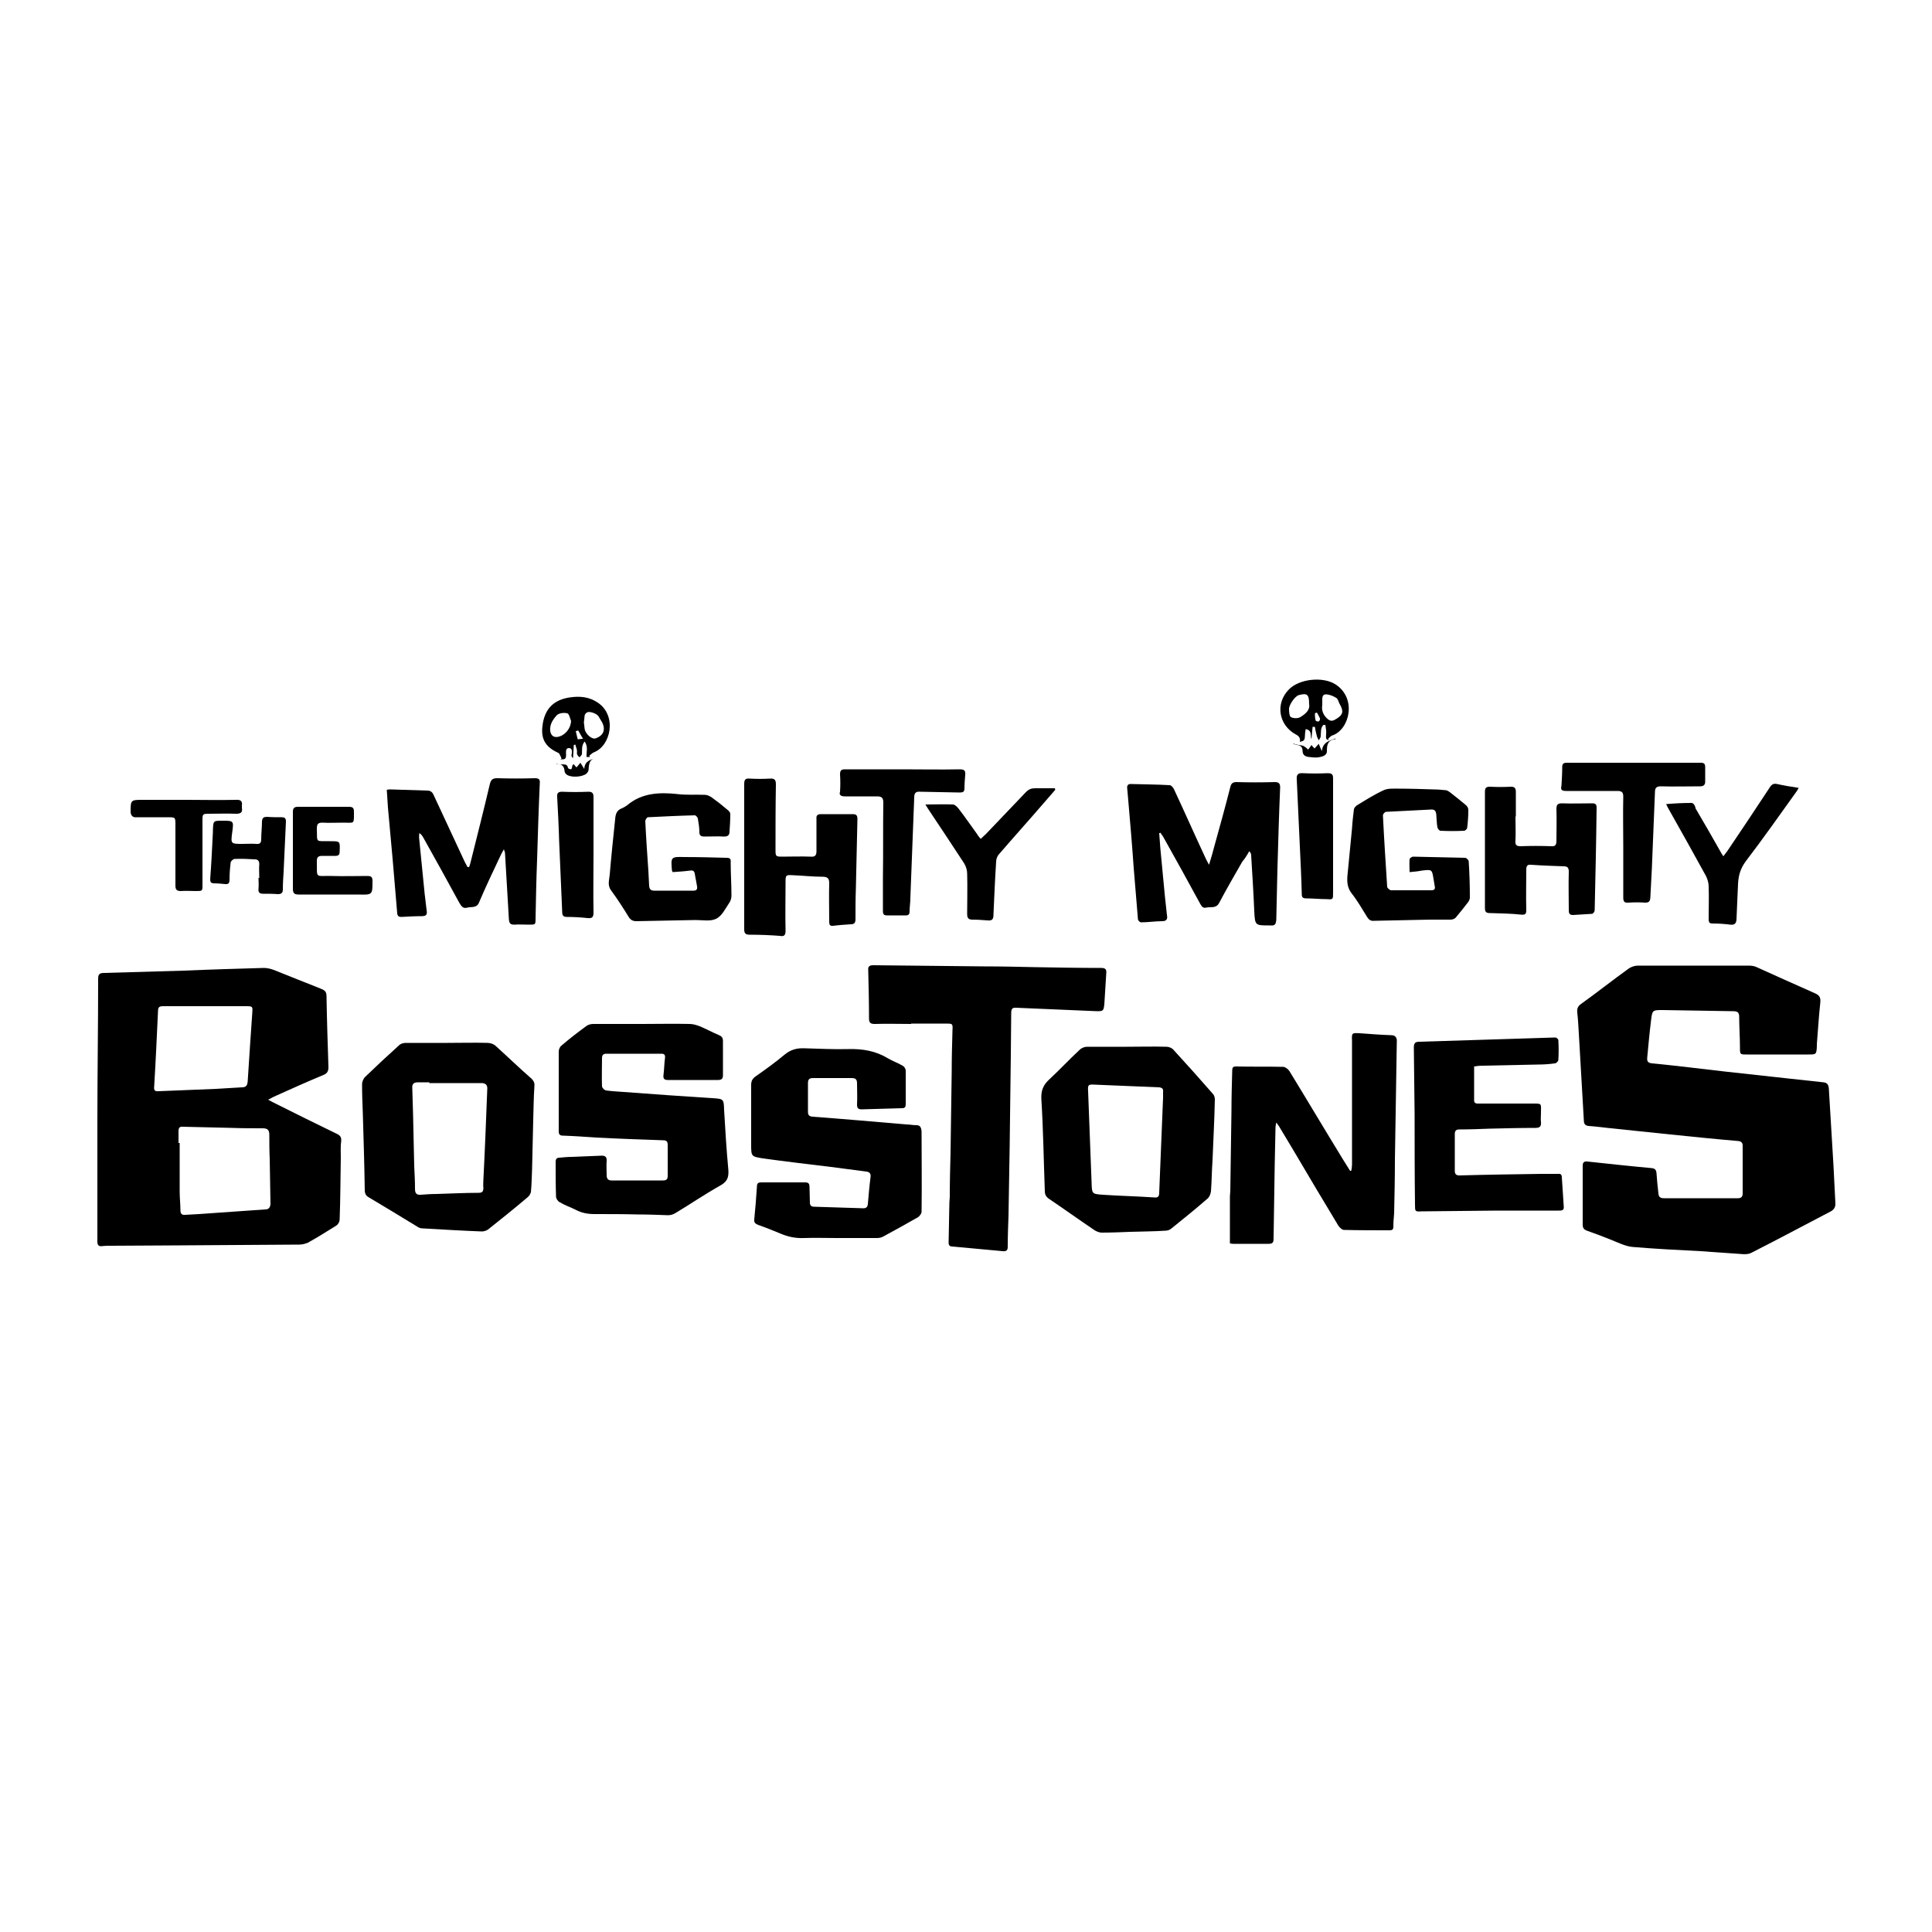
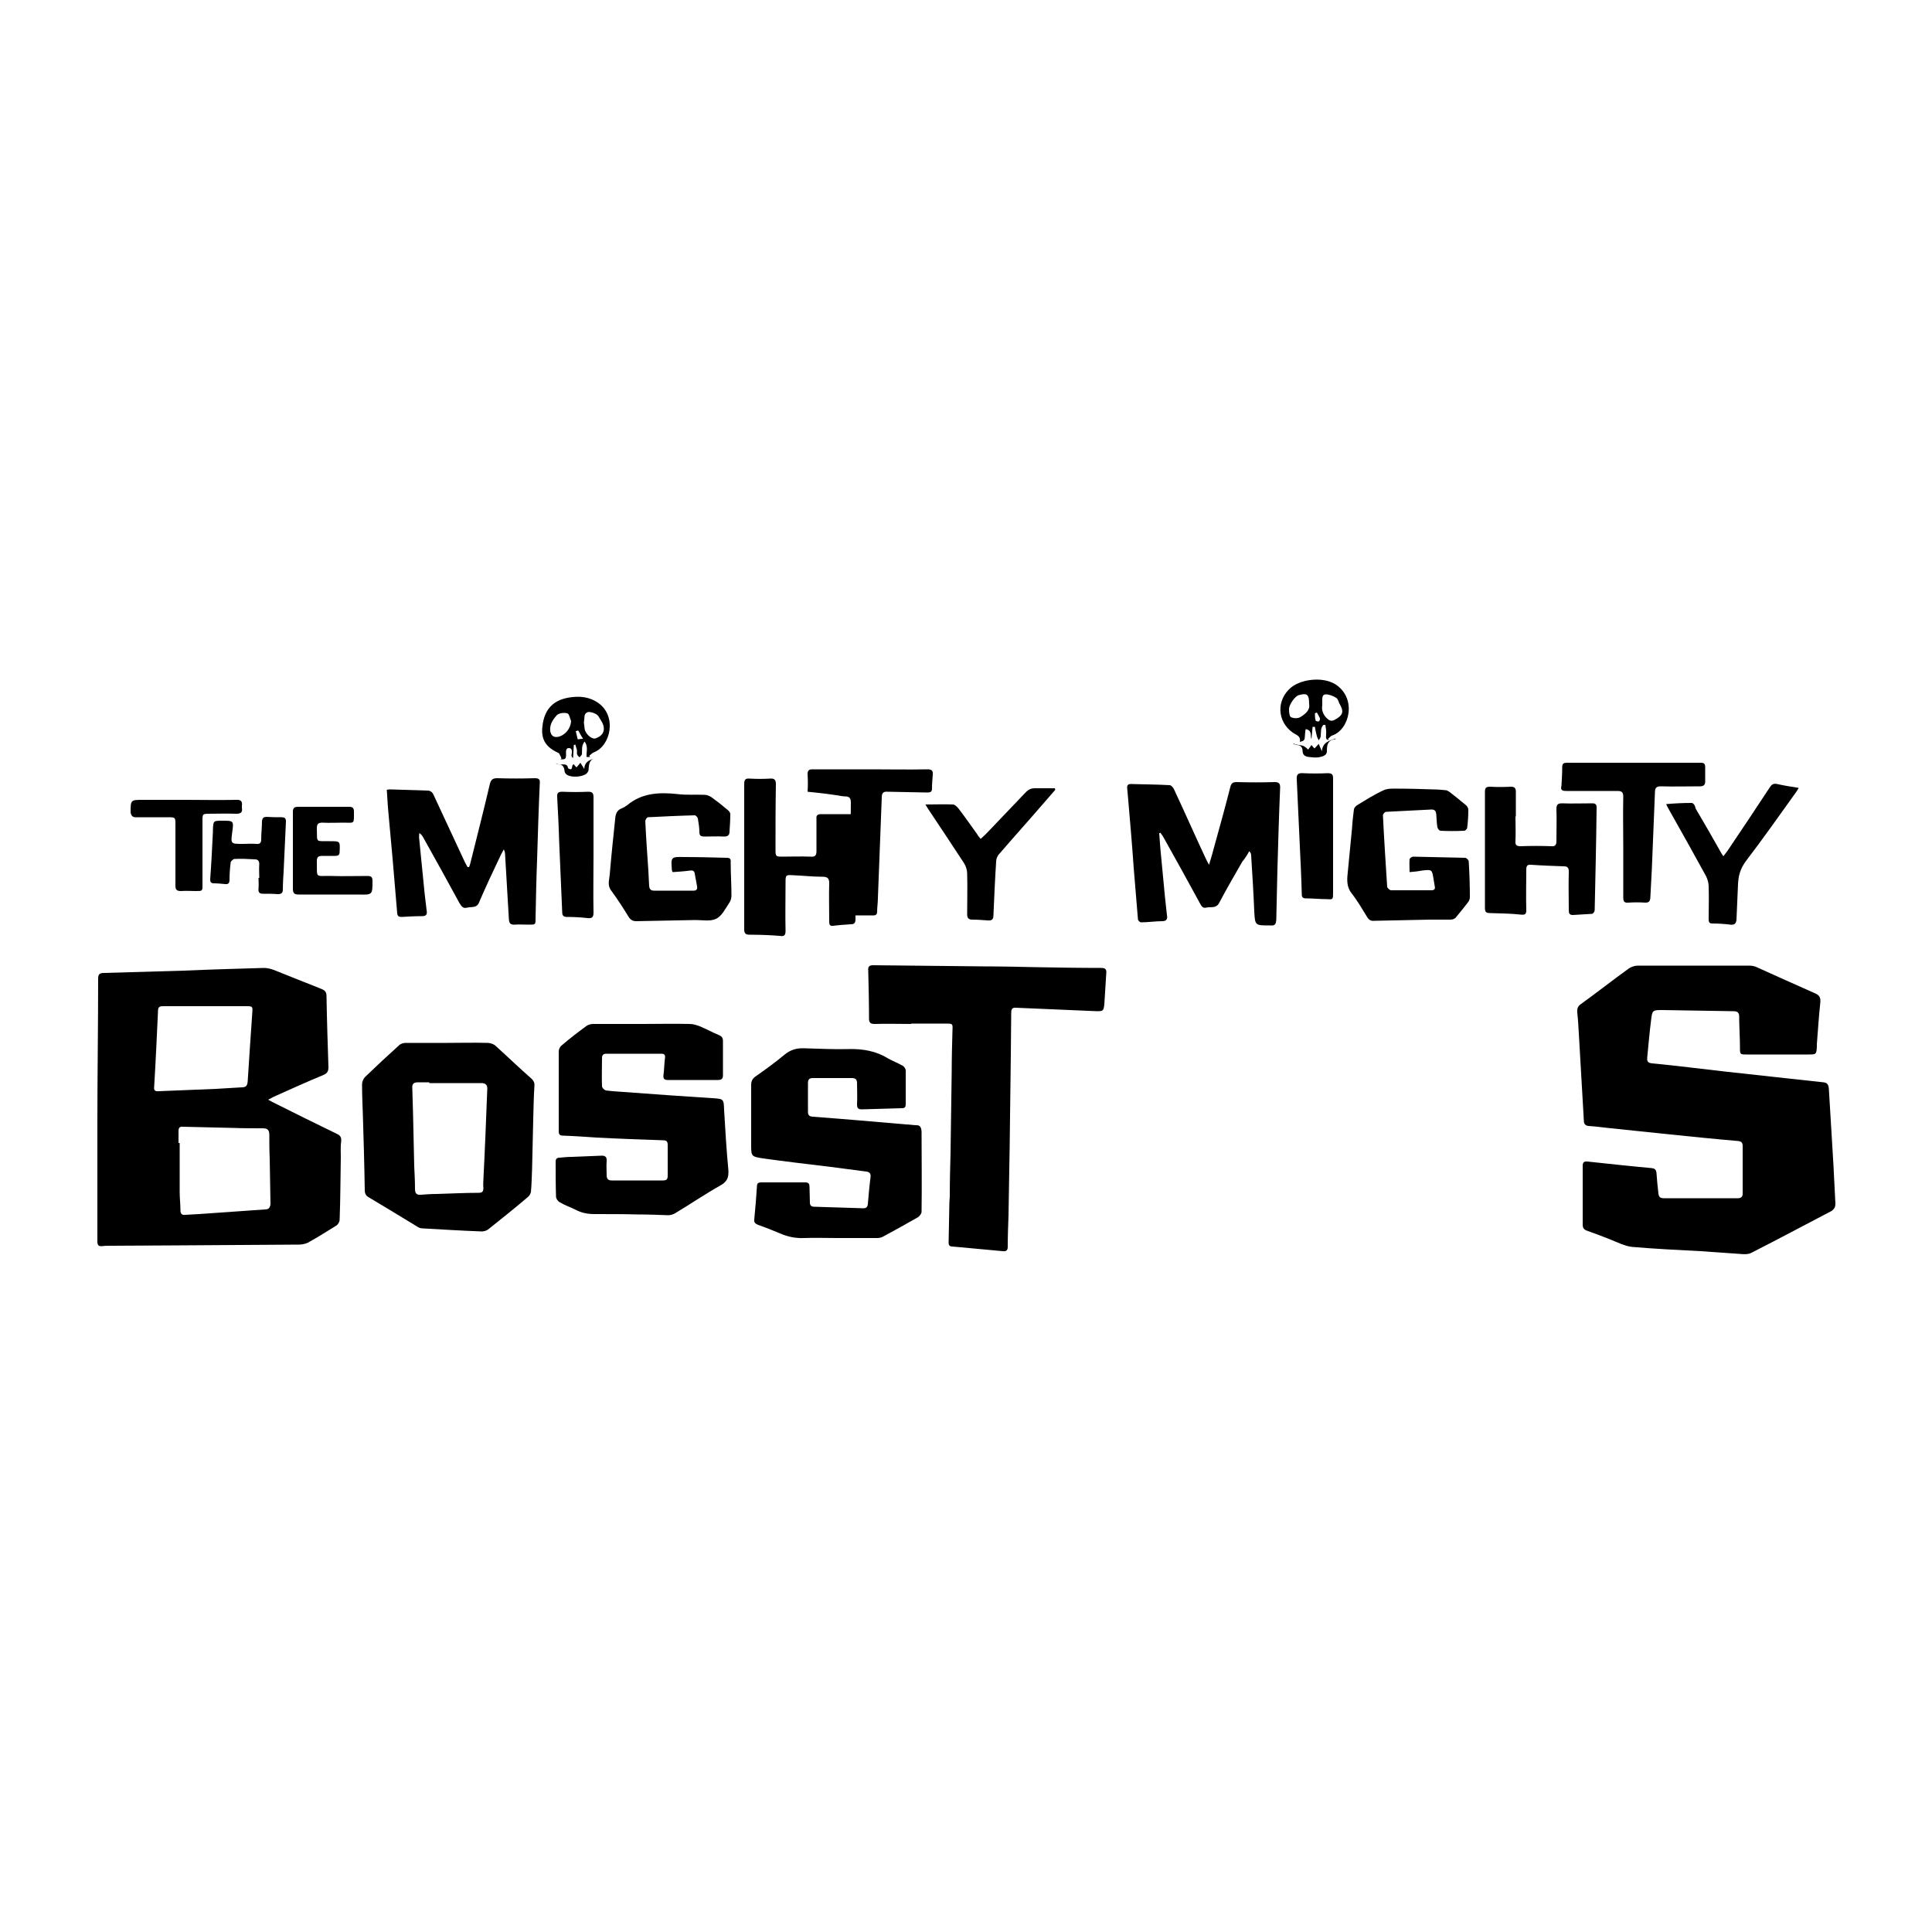
<svg xmlns="http://www.w3.org/2000/svg" version="1.1" id="Calque_1" x="0px" y="0px" viewBox="0 0 500 500" style="enable-background:new 0 0 500 500;" xml:space="preserve">
  <g>
    <path d="M475,311.5c-0.2-3.3-0.3-6.6-0.5-9.9c-0.4-6.6-0.8-13.2-1.2-19.9c-0.1-1.1-0.5-1.5-1.4-1.6c-3.1-0.3-6.1-0.7-9.2-1   c-5.5-0.6-10.9-1.2-16.4-1.8c-6.2-0.7-12.4-1.5-18.7-2.1c-1.1-0.1-1.4-0.5-1.3-1.5c0.3-3.2,0.6-6.5,1-9.7c0.3-2.6,0.4-2.6,3-2.6   c6.1,0.1,12.2,0.2,18.3,0.3c1,0,1.5,0.3,1.5,1.4c0,2.7,0.2,5.3,0.2,8c0,1.8,0,1.8,1.8,1.8c5.3,0,10.6,0,15.9,0c2,0,2.1,0,2.2-2.1   c0-0.2,0-0.4,0-0.6c0.3-3.6,0.5-7.2,0.9-10.8c0.1-1.2-0.2-1.8-1.3-2.3c-5.2-2.3-10.3-4.6-15.4-6.9c-0.5-0.2-1.2-0.3-1.8-0.3   c-4.8,0-9.6,0-14.4,0c-4.8,0-9.5,0-14.3,0c-0.8,0-1.7,0.3-2.3,0.7c-4.2,3-8.2,6.2-12.4,9.2c-0.9,0.6-1.1,1.3-1,2.3   c0.2,1.8,0.3,3.6,0.4,5.4c0.4,7.5,0.9,15,1.3,22.5c0,0.9,0.4,1.3,1.2,1.4c1.6,0.1,3.2,0.3,4.9,0.5c5.4,0.6,10.9,1.1,16.3,1.7   c5.9,0.6,11.7,1.2,17.6,1.7c0.8,0.1,1.1,0.5,1.1,1.2c0,4.1,0,8.3,0,12.4c0,0.8-0.4,1.2-1.2,1.2c-6.4,0-12.8,0-19.2,0   c-0.9,0-1.3-0.3-1.4-1.2c-0.2-1.8-0.4-3.6-0.5-5.3c-0.1-0.9-0.4-1.2-1.3-1.3c-5.5-0.5-11-1.1-16.6-1.7c-0.9-0.1-1.2,0.3-1.2,1.1   c0,5.1,0,10.1,0,15.2c0,0.9,0.3,1.3,1.1,1.6c2,0.7,4.1,1.5,6.1,2.3c1.8,0.7,3.7,1.7,5.6,1.9c5.9,0.5,11.8,0.8,17.7,1.1   c3.3,0.2,6.7,0.5,10,0.7c1.1,0.1,2.3,0.2,3.2-0.3c6.9-3.5,13.8-7.2,20.7-10.8C474.8,312.8,475,312.3,475,311.5z" />
    <path d="M87.1,293.4c-5.4-2.6-10.8-5.3-16.2-8c-0.4-0.2-0.8-0.4-1.5-0.8c0.9-0.5,1.5-0.8,2.2-1.1c4-1.8,8-3.6,12.1-5.3   c1-0.4,1.3-1,1.3-2c-0.2-6.1-0.4-12.3-0.5-18.4c0-1.1-0.4-1.5-1.4-1.9c-4.1-1.6-8.2-3.3-12.3-4.9c-0.8-0.3-1.7-0.5-2.5-0.5   c-6.9,0.2-13.8,0.4-20.7,0.7c-6.9,0.2-13.8,0.4-20.7,0.6c-1.2,0-1.5,0.4-1.5,1.5c0,12.4-0.2,24.9-0.2,37.3c0,7.5,0,15,0,22.6   c0,2.7,0,5.4,0,8.1c0,0.9,0.3,1.3,1.2,1.2c0.8-0.1,1.6-0.1,2.4-0.1c6,0,12-0.1,17.9-0.1c10.2-0.1,20.5-0.1,30.7-0.2   c0.8,0,1.6-0.2,2.3-0.5c2.5-1.4,4.9-2.9,7.3-4.4c0.5-0.3,0.9-1,0.9-1.6c0.2-5.3,0.2-10.7,0.3-16c0-1.4-0.1-2.9,0.1-4.3   C88.4,294.3,88,293.8,87.1,293.4z M39.9,281.2c0.4-6.6,0.7-13.2,1-19.7c0-1,0.6-1.1,1.3-1.1c3.6,0,7.3,0,10.9,0c3.6,0,7.2,0,10.8,0   c1.5,0,1.5,0.2,1.4,1.6c-0.2,2.9-0.4,5.8-0.6,8.7c-0.2,3.1-0.4,6.2-0.6,9.2c-0.1,1-0.4,1.5-1.5,1.5c-2.3,0.1-4.5,0.3-6.7,0.4   c-4.9,0.2-9.8,0.4-14.8,0.6C40,282.5,39.8,282.1,39.9,281.2z M68.6,313c-5.7,0.4-11.4,0.8-17.1,1.2c-1.2,0.1-2.4,0.1-3.6,0.2   c-0.8,0.1-1.2-0.3-1.2-1.1c0-1.6-0.2-3.2-0.2-4.9c0-4.2,0-8.4,0-12.6c-0.1,0-0.2,0-0.3,0c0-1,0-2.1,0-3.1c0-0.8,0.3-1.2,1.1-1.1   c4.3,0.1,8.5,0.2,12.8,0.3c2.6,0.1,5.3,0.1,7.9,0.1c1.3,0,1.7,0.5,1.7,1.7c0,2,0,4.1,0.1,6.1c0.1,3.9,0.1,7.8,0.2,11.8   C69.9,312.5,69.6,313,68.6,313z" />
    <path d="M285.8,259.9c0.2-2.7,0.3-5.3,0.5-8c0.1-1-0.2-1.4-1.3-1.4c-5.7,0-11.4-0.1-17.1-0.2c-4.4-0.1-8.9-0.2-13.3-0.2   c-9.5-0.1-19.1-0.2-28.6-0.3c-1.1,0-1.4,0.4-1.3,1.4c0.1,4.1,0.2,8.3,0.2,12.4c0,1.1,0.4,1.4,1.5,1.4c3.1-0.1,6.3,0,9.4,0   c0,0,0-0.1,0-0.1c3,0,6,0,9,0c1.7,0,1.8,0,1.7,1.7c-0.1,3.6-0.2,7.2-0.2,10.8c-0.1,7-0.2,13.9-0.3,20.9c-0.1,3.8-0.2,7.6-0.2,11.4   c0,0.5-0.1,1-0.1,1.5c-0.1,3.5-0.1,6.9-0.2,10.4c0,0.7,0.3,1,1,1c4.3,0.4,8.6,0.8,13,1.2c0.9,0.1,1.3-0.2,1.3-1.1   c0-2.7,0.1-5.4,0.2-8.1c0.1-5.9,0.2-11.9,0.3-17.8c0.1-7.9,0.2-15.9,0.3-23.8c0-3.6,0.1-7.2,0.1-10.8c0-0.8,0.1-1.5,1.2-1.4   c7,0.3,14,0.6,21,0.9C285.5,261.7,285.6,261.6,285.8,259.9z" />
    <path d="M187.4,287.3c-0.1-2.9-0.1-2.9-3-3.1c-7.7-0.5-15.3-1-23-1.6c-1.5-0.1-3.1-0.2-4.6-0.4c-0.4-0.1-0.9-0.6-1-1   c-0.1-2.5,0-4.9,0-7.4c0-0.7,0.3-1.1,1.1-1.1c4.8,0,9.5,0,14.3,0c0.7,0,1,0.3,0.9,1.1c-0.2,1.5-0.2,3-0.4,4.5   c-0.1,0.9,0.3,1.2,1.1,1.2c4.3,0,8.7,0,13,0c0.9,0,1.3-0.3,1.3-1.2c0-3,0-5.9,0-8.9c0-0.8-0.3-1.2-1-1.5c-1.7-0.7-3.3-1.6-5-2.3   c-0.8-0.3-1.7-0.6-2.6-0.6c-4.1-0.1-8.2,0-12.3,0c-4.2,0-8.4,0-12.7,0c-0.6,0-1.3,0.2-1.7,0.5c-2.2,1.6-4.4,3.3-6.5,5.1   c-0.4,0.3-0.7,1-0.7,1.5c0,6.9,0,13.8,0,20.7c0,0.8,0.3,1.1,1.1,1.1c2.9,0.1,5.8,0.3,8.6,0.5c5.8,0.3,11.5,0.5,17.3,0.7   c1,0,1.2,0.4,1.2,1.3c0,2.6,0,5.3,0,7.9c0,1-0.4,1.2-1.3,1.2c-4.4,0-8.8,0-13.2,0c-1,0-1.3-0.5-1.3-1.4c0-1.2-0.1-2.4,0-3.6   c0.1-1.2-0.5-1.5-1.6-1.4c-2.5,0.1-4.9,0.2-7.4,0.3c-1,0-2.1,0.1-3.1,0.2c-0.8,0-1.1,0.3-1.1,1.1c0,3,0,6,0.1,9   c0,0.5,0.5,1.2,0.9,1.4c1.3,0.8,2.8,1.3,4.2,2c1.5,0.8,3.1,1.1,4.8,1.1c3.8,0,7.5,0,11.3,0.1c2.6,0,5.2,0.1,7.8,0.2   c0.6,0,1.3-0.2,1.8-0.5c4-2.4,7.8-5,11.9-7.3c1.7-1,2-2.1,1.9-3.9C188,297.5,187.7,292.4,187.4,287.3z" />
    <path d="M237.2,291.2c-0.9,0-1.8-0.2-2.7-0.2c-8.1-0.7-16.1-1.4-24.2-2c-0.9-0.1-1.2-0.4-1.2-1.3c0-2.5,0-4.9,0-7.4   c0-0.9,0.3-1.3,1.3-1.3c3.3,0,6.7,0,10,0c1.1,0,1.4,0.4,1.4,1.4c0,1.8,0.1,3.6,0,5.4c0,0.9,0.2,1.3,1.2,1.3   c3.5-0.1,6.9-0.2,10.4-0.3c0.8,0,1-0.3,1-1.1c0-2.9,0-5.8,0-8.6c0-0.5-0.4-1.1-0.8-1.3c-1.2-0.7-2.6-1.2-3.8-1.9   c-3.1-1.9-6.5-2.5-10.2-2.4c-3.8,0.1-7.5-0.1-11.3-0.2c-2-0.1-3.6,0.3-5.2,1.6c-2.4,2-5,3.9-7.6,5.7c-0.8,0.6-1.1,1.2-1.1,2.2   c0,5.1,0,10.2,0,15.3c0,3.2,0,3.2,3.1,3.7c5.8,0.8,11.7,1.5,17.5,2.2c3.1,0.4,6.1,0.8,9.2,1.2c0.9,0.1,1.2,0.6,1.1,1.4   c-0.3,2.3-0.5,4.6-0.7,7c-0.1,0.8-0.4,1.1-1.2,1.1c-4.2-0.1-8.4-0.3-12.7-0.4c-0.8,0-1.1-0.4-1.1-1.1c0-1.3-0.1-2.7-0.1-4   c0-0.8-0.2-1.2-1.1-1.2c-3.8,0-7.6,0-11.4,0c-0.7,0-1.1,0.2-1.1,1c-0.2,2.9-0.4,5.7-0.7,8.6c-0.1,0.8,0.3,1.1,1,1.4   c2,0.7,4,1.5,5.9,2.3c1.9,0.8,3.9,1.2,6,1.1c2.8-0.1,5.5,0,8.3,0c3.5,0,7,0,10.5,0c0.6,0,1.2-0.1,1.7-0.4c3-1.6,6-3.3,9-5   c0.4-0.3,0.9-0.9,0.9-1.4c0.1-6.9,0-13.9,0-20.8C238.4,291.6,238,291.2,237.2,291.2z" />
-     <path d="M359.9,267.9c-2.7-0.1-5.3-0.3-8-0.5c-2-0.1-2.1-0.1-2,1.9c0,10.7,0,21.4,0,32.1c0,0.5-0.1,1.1-0.2,1.6c-0.1,0-0.2,0-0.3,0   c-0.7-1.1-1.3-2.1-2-3.2c-4.6-7.5-9.1-15.1-13.7-22.6c-0.3-0.5-1-1-1.5-1.1c-4.1-0.1-8.2,0-12.3-0.1c-0.8,0-1,0.3-1,1   c-0.1,3.5-0.2,7.1-0.2,10.6c-0.1,6.8-0.2,13.7-0.3,20.6c0,0.5-0.1,0.9-0.1,1.4c0,4,0,8.1,0,12.2c0.2,0,0.5,0.1,0.8,0.1   c3.1,0,6.1,0,9.2,0c1,0,1.3-0.3,1.3-1.3c0.1-6.5,0.2-12.9,0.3-19.4c0.1-3.2,0.1-6.3,0.2-9.5c0-0.3,0.1-0.6,0.2-1.2   c0.4,0.6,0.7,0.9,0.9,1.3c1.1,1.8,2.2,3.7,3.3,5.5c3.9,6.6,7.8,13.2,11.8,19.8c0.3,0.5,1,1.2,1.5,1.2c3.9,0.1,7.9,0.1,11.8,0.1   c0.7,0,1-0.2,1-0.9c0-1.2,0.1-2.3,0.2-3.5c0.1-4.6,0.2-9.2,0.2-13.8c0.2-10.4,0.3-20.7,0.5-31.1   C361.3,268.2,360.9,267.9,359.9,267.9z" />
    <path d="M128.3,270.7c-0.5-0.5-1.4-0.8-2.1-0.8c-3.5-0.1-6.9,0-10.4,0c-3.6,0-7.2,0-10.8,0c-0.6,0-1.3,0.2-1.7,0.6   c-3,2.7-5.9,5.4-8.8,8.2c-0.5,0.5-0.8,1.3-0.8,1.9c0,2.5,0.1,5.1,0.2,7.6c0.2,6.6,0.4,13.2,0.5,19.8c0,0.9,0.3,1.5,1.1,1.9   c4.2,2.5,8.3,5,12.4,7.5c0.4,0.3,0.9,0.5,1.4,0.5c5.1,0.3,10.3,0.6,15.4,0.8c0.5,0,1.2-0.2,1.6-0.5c3.5-2.8,6.9-5.5,10.3-8.4   c0.4-0.3,0.7-0.9,0.8-1.3c0.2-2,0.2-3.9,0.3-5.9c0.1-4.3,0.2-8.6,0.3-12.9c0.1-2.8,0.1-5.7,0.3-8.5c0.1-0.8-0.1-1.4-0.7-2   C134.5,276.5,131.4,273.5,128.3,270.7z M126.1,282c-0.3,7.8-0.6,15.5-1,23.3c0,0.7-0.1,1.4,0,2.1c0,1-0.3,1.3-1.3,1.3   c-3.6,0-7.2,0.2-10.8,0.3c-1.4,0-2.8,0.1-4.1,0.2c-1.1,0.1-1.5-0.4-1.5-1.5c0-2-0.1-3.9-0.2-5.9c-0.1-4.5-0.2-8.9-0.3-13.4   c-0.1-2.3-0.1-4.5-0.2-6.8c-0.1-1.1,0.4-1.5,1.5-1.5c1,0,1.9,0,2.9,0c0,0.1,0,0.2,0,0.2c4.6,0,9.1,0,13.7,0   C125.8,280.4,126.2,280.9,126.1,282z" />
-     <path d="M303.7,271.7c-0.4-0.5-1.2-0.8-1.8-0.8c-3.4-0.1-6.9,0-10.3,0c-3.4,0-6.9,0-10.3,0c-0.6,0-1.4,0.3-1.9,0.8   c-2.7,2.5-5.2,5.2-7.9,7.7c-1.5,1.4-2.1,2.8-2,5c0.5,8,0.6,15.9,0.9,23.9c0,0.8,0.3,1.4,1,1.9c4,2.7,7.9,5.5,11.9,8.2   c0.5,0.3,1.2,0.6,1.8,0.6c2.5,0,4.9-0.1,7.4-0.2c3-0.1,6.1-0.1,9.1-0.3c0.5,0,1.2-0.2,1.6-0.6c3.1-2.5,6.2-5,9.3-7.7   c0.5-0.4,0.8-1.2,0.9-1.9c0.2-2.7,0.2-5.3,0.4-8c0.2-5.3,0.5-10.5,0.6-15.8c0-0.5-0.2-1.1-0.5-1.4   C310.5,279.2,307.1,275.4,303.7,271.7z M301,282.6c0,0.5,0,1,0,1.5c0,0,0,0,0,0c-0.3,8.2-0.7,16.4-1,24.6c0,0.9-0.3,1.3-1.2,1.2   c-4.5-0.3-8.9-0.4-13.4-0.7c-2.9-0.2-2.8-0.3-2.9-3.2c-0.3-7.9-0.6-15.8-0.9-23.6c-0.1-1.6,0-1.8,1.6-1.7   c5.6,0.2,11.2,0.5,16.8,0.7C300.8,281.5,301.1,281.8,301,282.6z" />
-     <path d="M404.2,304.7c0-0.7-0.3-1-1-0.9c-1.4,0-2.8,0-4.3,0c-7.1,0.1-14.1,0.2-21.2,0.4c-0.8,0-1.2-0.3-1.2-1.2c0-3.2,0-6.4,0-9.5   c0-0.8,0.3-1.2,1.1-1.2c2.6,0,5.2-0.1,7.8-0.2c4-0.1,8-0.2,12-0.2c1.1,0,1.5-0.4,1.4-1.5c-0.1-0.7,0-1.5,0-2.3   c0-2.7,0.4-2.5-2.6-2.5c-4.4,0-8.9,0-13.3,0c-0.6,0-1.4,0.1-1.4-0.8c0-2.9,0-5.7,0-8.8c0.6-0.1,1.4-0.2,2.2-0.2   c4.8-0.1,9.6-0.2,14.4-0.3c1.4,0,2.8-0.1,4.3-0.3c0.3,0,0.9-0.5,0.9-0.9c0.1-1.7,0.1-3.4,0-5.1c0-0.3-0.5-0.7-0.8-0.7   c-3.2,0.1-6.3,0.2-9.5,0.3c-8.5,0.3-17,0.5-25.6,0.8c-1.1,0-1.5,0.3-1.5,1.5c0.1,5.8,0.1,11.6,0.2,17.4c0,7.8,0,15.5,0.1,23.3   c0,1.7,0,1.8,1.7,1.7c6.6-0.1,13.1-0.1,19.7-0.2c5.3,0,10.5,0,15.8,0c0.7,0,1.4,0,1.3-1C404.5,309.7,404.4,307.2,404.2,304.7z" />
    <path d="M323.3,220.3c0.4,0.4,0.5,0.7,0.5,1.1c0.3,4.8,0.6,9.6,0.8,14.4c0.2,3.7,0.2,3.7,3.9,3.7c0.1,0,0.3,0,0.4,0   c1.1,0.1,1.3-0.4,1.4-1.4c0.1-4.4,0.2-8.8,0.3-13.3c0.2-7,0.4-14,0.7-21c0-1-0.3-1.4-1.4-1.4c-3.3,0.1-6.6,0.1-9.9,0   c-1,0-1.4,0.4-1.6,1.3c-1.3,5.1-2.7,10.2-4.1,15.2c-0.4,1.5-0.8,3-1.4,4.9c-0.4-0.7-0.6-1.1-0.8-1.5c-2.8-6-5.5-12.1-8.3-18.1   c-0.2-0.4-0.7-1-1.1-1c-3.4-0.2-6.8-0.2-10.1-0.3c-0.6,0-0.9,0.3-0.9,0.9c0.1,1.1,0.2,2.2,0.3,3.4c0.5,5.8,1,11.6,1.4,17.4   c0.4,4.4,0.7,8.9,1.1,13.3c0,0.3,0.5,0.8,0.8,0.8c1.8,0,3.7-0.3,5.5-0.3c1.2,0,1.4-0.7,1.2-1.6c-0.2-1.5-0.3-3.1-0.5-4.6   c-0.4-4.2-0.8-8.4-1.2-12.6c-0.1-1.3-0.2-2.6-0.3-4c0.1,0,0.2,0,0.3-0.1c0.2,0.3,0.5,0.7,0.7,1c3.2,5.7,6.4,11.5,9.5,17.2   c0.4,0.7,0.7,1.4,1.6,1.2c1.2-0.3,2.6,0.3,3.4-1.2c1.9-3.6,4-7.2,6-10.7C322.2,222.2,322.8,221.2,323.3,220.3z" />
    <path d="M138.4,201.4c-3.2,0.1-6.4,0.1-9.7,0c-1.1,0-1.6,0.3-1.9,1.4c-1.6,6.8-3.3,13.5-5,20.3c-0.1,0.4-0.2,0.8-0.4,1.3   c-0.1,0-0.2,0-0.4,0c-0.2-0.4-0.5-0.9-0.7-1.3c-2.7-5.8-5.4-11.6-8.1-17.4c-0.3-0.7-0.8-1.1-1.6-1.1c-3.2-0.1-6.3-0.2-9.5-0.3   c-0.3,0-0.6,0-1,0.1c0.1,1.6,0.2,3.1,0.3,4.6c0.4,4.4,0.8,8.8,1.2,13.2c0.4,4.7,0.8,9.5,1.2,14.2c0.1,0.7,0.4,0.9,1.1,0.9   c1.8-0.1,3.5-0.2,5.3-0.2c1.2,0,1.4-0.5,1.2-1.6c-0.2-1.4-0.3-2.8-0.5-4.2c-0.5-4.7-0.9-9.4-1.4-14.1c-0.1-0.5,0-1.1,0-1.6   c0.5,0.3,0.7,0.6,0.9,0.9c3.2,5.7,6.4,11.5,9.5,17.2c0.5,0.8,0.9,1.5,2,1.2c1.1-0.3,2.5,0.2,3.1-1.4c1.7-4,3.6-8,5.5-12   c0.2-0.5,0.5-0.9,0.9-1.7c0.2,0.6,0.3,0.8,0.3,1.1c0.3,5.7,0.7,11.3,1,17c0.1,1,0.3,1.4,1.4,1.4c1.3-0.1,2.5,0,3.8,0   c1.7,0,1.7,0,1.7-1.6c0.1-5.1,0.2-10.2,0.4-15.3c0.2-6.6,0.4-13.2,0.7-19.8C139.8,201.6,139.3,201.4,138.4,201.4z" />
    <path d="M349.8,231.2c1.5,1.9,2.7,4,4,6.1c0.5,0.8,1,1.1,1.9,1c4.8-0.1,9.5-0.2,14.3-0.3c1.8,0,3.6,0,5.4,0c0.5,0,1.1-0.2,1.4-0.6   c1.1-1.3,2.2-2.7,3.2-4c0.2-0.3,0.4-0.8,0.4-1.1c0-3.1-0.1-6.3-0.3-9.4c0-0.3-0.6-0.9-0.9-0.9c-4.5-0.1-9-0.2-13.5-0.3   c-0.3,0-0.9,0.4-0.9,0.7c-0.1,1,0,2.1,0,3.3c1.2-0.1,2.2-0.2,3.2-0.4c2.6-0.3,2.6-0.3,3,2.2c0.1,0.6,0.2,1.2,0.3,1.8   c0.2,0.8-0.1,1.1-0.9,1.1c-3.5,0-6.9,0-10.4,0c-0.3,0-1-0.6-1-0.9c-0.4-6.2-0.8-12.3-1.1-18.5c0-0.3,0.5-0.9,0.8-0.9   c3.9-0.2,7.8-0.4,11.8-0.6c0.9,0,1.1,0.5,1.2,1.2c0.1,1.1,0.1,2.3,0.3,3.4c0.1,0.4,0.5,0.9,0.8,0.9c2,0.1,4.1,0.1,6.1,0   c0.3,0,0.7-0.4,0.8-0.7c0.2-1.6,0.3-3.2,0.3-4.7c0-0.5-0.3-1-0.7-1.3c-1.3-1.1-2.7-2.2-4.1-3.3c-0.3-0.2-0.7-0.5-1.1-0.5   c-1-0.1-2.1-0.2-3.1-0.2c-3-0.1-6.1-0.2-9.1-0.2c-1.3,0-2.7-0.1-3.8,0.4c-2.4,1.1-4.6,2.5-6.9,3.9c-0.3,0.2-0.7,0.6-0.8,1   c-0.2,1.6-0.4,3.3-0.5,5c-0.4,4.1-0.8,8.3-1.2,12.4C348.6,228.3,348.7,229.8,349.8,231.2z" />
    <path d="M203.3,240.9c-0.1-4.2,0-8.4,0-12.7c0-1.7,0.1-1.8,1.8-1.7c2.6,0.1,5.2,0.4,7.8,0.4c1.2,0,1.7,0.4,1.7,1.6   c-0.1,3.3,0,6.7,0,10c0,0.7,0.1,1.2,1,1.1c1.5-0.2,3.1-0.3,4.6-0.4c0.9,0,1.2-0.4,1.2-1.3c0-2.7,0-5.3,0.1-8   c0.1-6,0.3-11.9,0.4-17.9c0-0.9-0.2-1.3-1.2-1.3c-2.7,0-5.4,0-8.2,0c-0.9,0-1.3,0.3-1.2,1.2c0,2.8,0,5.6,0,8.4   c0,1.1-0.4,1.5-1.5,1.4c-2.5-0.1-4.9,0-7.4,0c-1.6,0-1.7-0.1-1.7-1.7c0-5.7,0-11.4,0.1-17c0-1.1-0.3-1.6-1.5-1.5   c-1.8,0.1-3.5,0.1-5.3,0c-1.1-0.1-1.4,0.3-1.4,1.4c0,6.2,0,12.5,0,18.7c0,6.3,0,12.6,0,18.9c0,1,0.3,1.4,1.4,1.4   c2.6,0,5.2,0.1,7.8,0.3C202.9,242.4,203.3,242.1,203.3,240.9z" />
    <path d="M188.1,222c-3.7-0.1-7.4-0.2-11-0.2c-3.5-0.1-3.5,0-3.2,3.5c0,0.1,0.1,0.2,0.2,0.4c1.5-0.1,3-0.2,4.5-0.4   c0.7-0.1,1.1,0.1,1.2,0.8c0.2,1.1,0.4,2.2,0.6,3.3c0.1,0.7-0.1,1.1-0.9,1.1c-3.4,0-6.8,0-10.2,0c-0.8,0-1.2-0.3-1.3-1.2   c-0.1-1.3-0.1-2.6-0.2-3.9c-0.3-4.3-0.6-8.6-0.8-12.9c0-0.3,0.4-1,0.7-1c4-0.2,8.1-0.4,12.1-0.5c0.3,0,0.7,0.5,0.8,0.8   c0.2,1.2,0.4,2.4,0.4,3.6c0,0.9,0.5,1.1,1.3,1.1c1.7,0,3.4-0.1,5.1,0c1,0,1.4-0.4,1.4-1.3c0.1-1.5,0.2-3,0.2-4.5   c0-0.4-0.3-0.8-0.7-1.1c-1.4-1.2-2.8-2.3-4.2-3.3c-0.5-0.3-1.1-0.6-1.7-0.6c-2.4-0.1-4.8,0.1-7.1-0.2c-4.7-0.5-9.2-0.3-13,2.9   c-0.4,0.3-0.9,0.6-1.4,0.8c-1.3,0.5-1.6,1.5-1.7,2.8c-0.5,4.8-1,9.5-1.4,14.3c-0.1,1.4-0.7,2.8,0.4,4.2c1.6,2.2,3.1,4.5,4.5,6.8   c0.5,0.8,1.1,1.1,2,1.1c5.1-0.1,10.2-0.2,15.3-0.3c1.8,0,3.8,0.4,5.3-0.3c1.5-0.7,2.4-2.6,3.4-4.1c0.4-0.5,0.6-1.3,0.6-1.9   c0-2.9-0.2-5.8-0.2-8.6C189.2,222.3,188.9,222,188.1,222z" />
    <path d="M412.7,235.6c0.2-8.9,0.4-17.7,0.5-26.6c0-0.8-0.3-1.1-1.1-1.1c-2.6,0-5.3,0.1-7.9,0c-1.1,0-1.4,0.4-1.4,1.5   c0.1,2.8,0,5.5,0,8.3c0,0.9-0.3,1.4-1.3,1.3c-2.7-0.1-5.4-0.1-8,0c-1.1,0-1.4-0.4-1.3-1.4c0.1-2.1,0-4.2,0-6.3c0,0,0,0,0.1,0   c0-2.1,0-4.3,0-6.4c0-1-0.4-1.3-1.3-1.3c-1.8,0.1-3.6,0.1-5.4,0c-1,0-1.3,0.3-1.3,1.3c0,10,0,20.1,0,30.1c0,1,0.3,1.3,1.3,1.3   c2.7,0.1,5.3,0.1,8,0.4c1.1,0.1,1.4-0.1,1.4-1.2c-0.1-3.5,0-7,0-10.5c0-0.9,0.3-1.3,1.2-1.2c2.8,0.2,5.7,0.3,8.5,0.4   c1,0,1.3,0.4,1.3,1.4c-0.1,3.3,0,6.7,0,10c0,0.8,0.2,1.2,1.1,1.2c1.6-0.1,3.3-0.2,4.9-0.3C412.3,236.5,412.7,235.9,412.7,235.6z" />
    <path d="M405.4,204.7c4.4,0,8.8,0,13.2,0c1.2,0,1.5,0.4,1.5,1.5c-0.1,4.3,0,8.6,0,12.9c0,0,0,0,0,0c0,4.4,0,8.8,0,13.2   c0,1,0.3,1.4,1.3,1.3c1.5-0.1,2.9-0.1,4.4,0c0.9,0,1.2-0.3,1.3-1.2c0.1-2.5,0.3-5.1,0.4-7.6c0.3-6.6,0.5-13.2,0.8-19.8   c0-1.1,0.4-1.5,1.5-1.5c3.4,0.1,6.8,0,10.2,0c0.9,0,1.3-0.4,1.3-1.2c0-1.3,0-2.5,0-3.8c0-0.8-0.3-1.1-1.1-1.1   c-11.6,0-23.2,0-34.7,0c-0.8,0-1.2,0.2-1.2,1.1c0,1.6-0.1,3.3-0.2,4.9C403.8,204.5,404.3,204.7,405.4,204.7z" />
-     <path d="M218.6,206.1c2.8,0,5.6,0,8.4,0c1.2,0,1.6,0.4,1.6,1.6c-0.1,6.5,0,13-0.1,19.4c0,2.8,0,5.7,0,8.5c0,0.7,0,1.3,1,1.3   c1.7,0,3.3,0,5,0c0.7,0,0.9-0.4,0.9-1c0-1.2,0.2-2.3,0.2-3.5c0.3-8.7,0.7-17.3,1-26c0-1.2,0.4-1.6,1.6-1.5   c3.4,0.1,6.8,0.1,10.2,0.2c0.8,0,1.2-0.2,1.2-1c0-1.2,0.1-2.4,0.2-3.6c0.1-1.1-0.3-1.4-1.4-1.4c-4.9,0.1-9.9,0-14.8,0   c-5,0-10,0-14.9,0c-1,0-1.3,0.3-1.3,1.3c0.1,1.5,0.1,3,0,4.5C217.1,205.7,217.6,206.1,218.6,206.1z" />
+     <path d="M218.6,206.1c1.2,0,1.6,0.4,1.6,1.6c-0.1,6.5,0,13-0.1,19.4c0,2.8,0,5.7,0,8.5c0,0.7,0,1.3,1,1.3   c1.7,0,3.3,0,5,0c0.7,0,0.9-0.4,0.9-1c0-1.2,0.2-2.3,0.2-3.5c0.3-8.7,0.7-17.3,1-26c0-1.2,0.4-1.6,1.6-1.5   c3.4,0.1,6.8,0.1,10.2,0.2c0.8,0,1.2-0.2,1.2-1c0-1.2,0.1-2.4,0.2-3.6c0.1-1.1-0.3-1.4-1.4-1.4c-4.9,0.1-9.9,0-14.8,0   c-5,0-10,0-14.9,0c-1,0-1.3,0.3-1.3,1.3c0.1,1.5,0.1,3,0,4.5C217.1,205.7,217.6,206.1,218.6,206.1z" />
    <path d="M437.8,207.8c-2.2,0-4.3,0.1-6.6,0.3c0.2,0.5,0.4,0.8,0.6,1.2c3.3,5.8,6.5,11.6,9.7,17.4c0.4,0.8,0.7,1.8,0.7,2.7   c0.1,2.8,0,5.5,0,8.3c0,0.7,0,1.3,0.9,1.3c1.6,0,3.2,0.1,4.7,0.3c1,0.1,1.5-0.2,1.6-1.3c0.1-3.1,0.3-6.2,0.4-9.2   c0.1-2.2,0.6-4,2-5.9c4.5-5.9,8.8-12,13.1-18c0.2-0.3,0.4-0.6,0.6-1c-2-0.3-3.8-0.6-5.6-1c-0.9-0.2-1.4,0.1-1.9,0.9   c-3.6,5.5-7.3,11-11,16.5c-0.3,0.4-0.6,0.8-1,1.3c-0.4-0.6-0.6-0.9-0.8-1.3c-2.1-3.7-4.2-7.4-6.4-11.1   C438.7,208.4,438.2,207.8,437.8,207.8z" />
    <path d="M246.7,208.2c-2.3-0.1-4.6,0-7.2,0c0.5,0.8,0.7,1.2,1,1.6c3,4.5,6,9,9,13.6c0.5,0.8,0.8,1.8,0.8,2.7c0.1,3.5,0,7,0,10.5   c0,0.9,0.3,1.4,1.3,1.4c1.3,0,2.7,0.1,4,0.2c1,0.1,1.5-0.2,1.5-1.3c0.2-4.6,0.4-9.3,0.7-13.9c0-0.7,0.3-1.5,0.8-2   c3.7-4.3,7.5-8.5,11.2-12.8c1.1-1.3,2.2-2.5,3.3-3.8c0-0.1-0.1-0.3-0.1-0.4c-1.7,0-3.5,0-5.2,0c-0.9,0-1.6,0.3-2.2,0.9   c-3.5,3.7-7,7.3-10.5,11c-0.4,0.4-0.8,0.7-1.3,1.2c-0.4-0.5-0.7-0.8-0.9-1.2c-1.6-2.2-3.1-4.4-4.8-6.6   C247.7,208.8,247.2,208.3,246.7,208.2z" />
    <path d="M152.3,204.9c-2.3,0.1-4.5,0.1-6.8,0c-1,0-1.4,0.3-1.3,1.4c0.2,3.7,0.4,7.5,0.5,11.2c0.3,6.2,0.5,12.4,0.8,18.6   c0,0.9,0.4,1.2,1.2,1.2c1.8,0,3.6,0.1,5.4,0.3c1.1,0.1,1.5-0.2,1.5-1.4c-0.1-5,0-9.9,0-14.9c0-5,0-10,0-15   C153.6,205.3,153.3,204.9,152.3,204.9z" />
    <path d="M343.6,200.1c-2.1,0.1-4.3,0.1-6.4,0c-1.3-0.1-1.7,0.4-1.6,1.6c0.3,5.8,0.5,11.6,0.8,17.4c0.2,4.1,0.4,8.3,0.5,12.4   c0,0.7,0.3,1,1.1,1c1.8,0,3.6,0.2,5.4,0.2c1.6,0.1,1.6,0.1,1.6-1.7c0-4.8,0-9.7,0-14.5c0-5,0-10,0-15   C345,200.5,344.8,200.1,343.6,200.1z" />
    <path d="M96.4,228c0-1-0.3-1.3-1.3-1.3c-3.1,0-6.2,0.1-9.3,0c-4.4-0.1-3.7,0.8-3.8-3.9c0-1,0.4-1.3,1.4-1.3c1.1,0,2.3,0,3.4,0   c0.8,0,1.1-0.3,1.1-1.1c0.1-2.7,0.2-2.7-2.5-2.7c0,0-0.1,0-0.1,0c-3.7-0.1-3.2,0.6-3.3-3.3c0-1.1,0.3-1.5,1.4-1.5   c1.8,0.1,3.7,0,5.5,0c2.9,0,2.7,0.5,2.7-2.8c0-1-0.3-1.3-1.3-1.3c-4.4,0-8.8,0-13.2,0c-1,0-1.3,0.4-1.3,1.3c0,3.3,0,6.7,0,10   c0,3.3,0,6.6,0,9.9c0,1.2,0.4,1.5,1.5,1.5c5.1,0,10.3,0,15.4,0C96.4,231.6,96.4,231.6,96.4,228z" />
    <path d="M35.4,211.5c2.7,0,5.3,0,8,0c2,0,2,0,2,2c0,5.2,0,10.4,0,15.7c0,1,0.3,1.4,1.4,1.4c1.3-0.1,2.6,0,3.9,0   c1.7,0,1.7,0,1.7-1.6c0-5.6,0-11.2,0-16.8c0-1.5,0.1-1.6,1.6-1.6c2.4,0,4.8-0.1,7.1,0c1.3,0,1.7-0.4,1.5-1.6c0-0.2,0-0.3,0-0.5   c0.2-1.2-0.4-1.6-1.6-1.5c-4.3,0.1-8.5,0-12.8,0c-3.7,0-7.4,0-11.2,0c-3.2,0-3.2,0-3.2,3.3C34,211.2,34.4,211.6,35.4,211.5z" />
    <path d="M146.5,195.4c0-0.7-0.2-1.8,0.7-1.8c1.1,0,0.8,1.2,0.7,1.9c0,0.2,0.1,0.5,0.4,0.7c0.1-1.1,0.1-2.2,0.2-3.4   c0.1,0,0.3-0.1,0.4-0.1c0.1,0.5,0.3,0.9,0.4,1.4c0.1,0.4-0.1,0.9,0.1,1.2c0.1,0.3,0.4,0.5,0.6,0.7c0.2-0.3,0.5-0.5,0.6-0.8   c0.1-1.1-0.2-2.2,0.7-3.3c1,1.4,0.4,2.7,0.5,4c0.3,0,0.6,0,0.9,0c-0.1-0.1-0.1-0.2-0.2-0.3c0.4-0.3,0.7-0.7,1.2-0.9   c4.4-1.7,6-9.4,1.1-12.8c-2.3-1.6-4.8-1.8-7.4-1.4c-3.9,0.6-6.2,2.7-6.9,6.6c-0.5,3-0.3,5.8,3.9,7.7c0.1,0.1,0.3,0.1,0.3,0.2   c0.2,0.4,0.5,0.9,0.6,1.3c0,0.1-0.2,0.3-0.5,0.4c0.2-0.1,0.4-0.1,0.6-0.2C146.3,196.6,146.5,196.2,146.5,195.4z M151.2,186.3   c0.1-0.8-0.1-1.6,0.9-2c0.7-0.2,2.4,0.4,2.8,1.1c0.3,0.5,0.6,1,0.9,1.5c1,1.9,0.4,3.5-1.7,4.2c-0.9,0.3-2.6-1.1-2.8-2.5   c-0.1-0.6-0.1-1.2-0.2-1.7c0,0,0,0,0,0C151.2,186.7,151.1,186.5,151.2,186.3z M149.6,189c0.4,0.6,0.7,1.3,1.3,2.2   c-0.7,0-1.3,0.2-1.4,0.1c-0.2-0.7-0.3-1.4-0.5-2.1C149.3,189.2,149.5,189.1,149.6,189z M144.4,190.7c-1.2,0.2-1.8-0.4-2-1.5   c-0.2-1.7,0.7-3,1.7-4.1c0.6-0.6,1.9-0.7,2.7-0.5c0.5,0.1,0.7,1.3,1,2C147.7,188.5,146.3,190.3,144.4,190.7z" />
    <path d="M144.3,197.8c1.2-0.1,1.7,0.6,1.8,1.7c0,0.4,0.3,0.8,0.6,1c1.2,0.8,4,0.6,5.1-0.3c0.2-0.2,0.4-0.5,0.5-0.8   c0.1-1.2,0.1-2.5,1.2-3c-1.2,0.4-2.2,0.9-2.3,2.6c-0.4-0.7-0.7-1.1-1-1.6c-0.3,0.4-0.6,0.7-1,1.2c-0.2-0.2-0.5-0.5-0.7-0.8   c-0.8,0.1,0,2-1.5,1c-0.2-1.7-2-0.5-3-1.2c0,0-0.1,0.1-0.1,0.1C144,197.6,144.2,197.8,144.3,197.8z" />
    <path d="M335.4,190.1c0.8,0.4,1.2,1,1,1.9c0.1,0,0.2,0,0.3-0.1c0.8-0.1,1-0.6,1-1.3c0-0.6,0.1-1.3,0.2-1.9c1.8,0.3,1.1,1.7,1.5,2.6   c0.1-1.1,0.2-2.2,0.3-3.2c0.2,0,0.4,0,0.6,0c0.1,0.8,0.3,1.6,0.5,2.4c0.1,0.4,0.3,0.7,0.5,1.1c0.2-0.4,0.5-0.7,0.5-1.1   c0.1-1-0.1-2.1,0.7-2.9c0.2,0,0.3,0,0.5,0c0.1,0.8,0.3,1.6,0.2,2.4c-0.1,1.1,0,1.5,0.7,1.5c-0.1-0.1-0.1-0.2-0.2-0.3   c0.4-0.3,0.7-0.8,1.2-0.9c4.4-1.6,6.3-9.6,0.7-13.2c-3.3-2.1-9.5-1.4-12.1,1.4C330,182.1,330.9,187.7,335.4,190.1z M342.2,181.6   c0-0.8-0.1-1.9,0.9-1.9c0.9,0,1.9,0.4,2.7,0.9c0.4,0.2,0.6,0.9,0.8,1.4c1.3,2.2,1,3.1-1.2,4.3c-0.9,0.5-1.5,0.1-2.1-0.5   c-1-1-1.3-2.2-1.1-3.3C342.2,182,342.2,181.8,342.2,181.6z M340.8,184.4c0.3,0.5,0.6,1,0.8,1.5c0.1,0.2-0.1,0.7-0.3,0.8   c-0.2,0.1-0.8-0.1-0.8-0.2c-0.2-0.6-0.2-1.3-0.2-1.9C340.5,184.5,340.6,184.5,340.8,184.4z M336.1,179.9c2.2-0.6,2.7-0.2,2.7,2.3   c0.3,1.6-1,2.6-2.3,3.4c-0.7,0.4-1.8,0.3-2.4,0c-0.4-0.2-0.5-1.3-0.5-2C333.5,182.5,335.1,180.2,336.1,179.9z" />
    <path d="M342.1,194.4c-0.4-0.8-0.6-1.4-0.8-1.9c-0.4,0.4-0.7,0.8-1.1,1.2c-0.2-0.2-0.5-0.5-0.8-0.9c-0.2,0.3-0.3,0.5-0.4,0.6   c-0.1,0.2-0.3,0.4-0.5,0.6c-0.2-0.2-0.3-0.4-0.5-0.5c-0.3-0.2-0.5-0.4-0.8-0.5c-0.7-0.2-1.4-0.2-2.2-0.4c0-0.1,0-0.1,0-0.2   c-0.1,0-0.2,0.1-0.3,0.1c0.5,0.2,0.7,0.3,0.8,0.3c1,0,1.6,0.5,1.6,1.5c0,1.1,0.7,1.5,1.6,1.6c0.8,0.1,1.7,0.2,2.5,0.1   c1-0.2,2.3-0.4,2.2-1.8c0-1.7,0.4-2.7,2.2-2.9c0,0,0-0.1,0.1-0.2c0,0,0,0,0,0C344,191.7,342.3,192.1,342.1,194.4z" />
    <path d="M60.1,215.4c0.4-3,0.4-3-2.6-3c-2.3,0-2.3,0-2.4,2.4c0,0.2,0,0.3,0,0.5c-0.2,4.1-0.4,8.2-0.7,12.2c0,0.7,0.1,1,0.8,1.1   c1,0,2.1,0.1,3.1,0.2c0.8,0.1,1.1-0.3,1.1-1.1c0-1.5,0.1-3,0.3-4.5c0-0.3,0.6-0.8,0.9-0.9c1.8-0.1,3.6,0,5.4,0.1   c0.7,0,1.1,0.4,1.1,1.2c-0.1,1.2,0,2.4,0,3.6c-0.1,0-0.1,0-0.2,0c0,0.9,0.1,1.8,0,2.8c-0.1,1,0.3,1.3,1.2,1.3c1.3,0,2.5,0,3.8,0.1   c0.9,0,1.3-0.3,1.3-1.2c0-1.5,0.1-3.1,0.2-4.6c0.2-4.3,0.4-8.7,0.6-13c0-0.9-0.4-1.1-1.1-1.1c-1.3,0-2.5,0-3.8-0.1   c-0.8,0-1.2,0.2-1.3,1.1c0,1.6-0.2,3.2-0.2,4.7c0,0.9-0.3,1.3-1.3,1.2c-1.2-0.1-2.3,0-3.5,0C59.7,218.4,59.7,218.4,60.1,215.4z" />
  </g>
</svg>